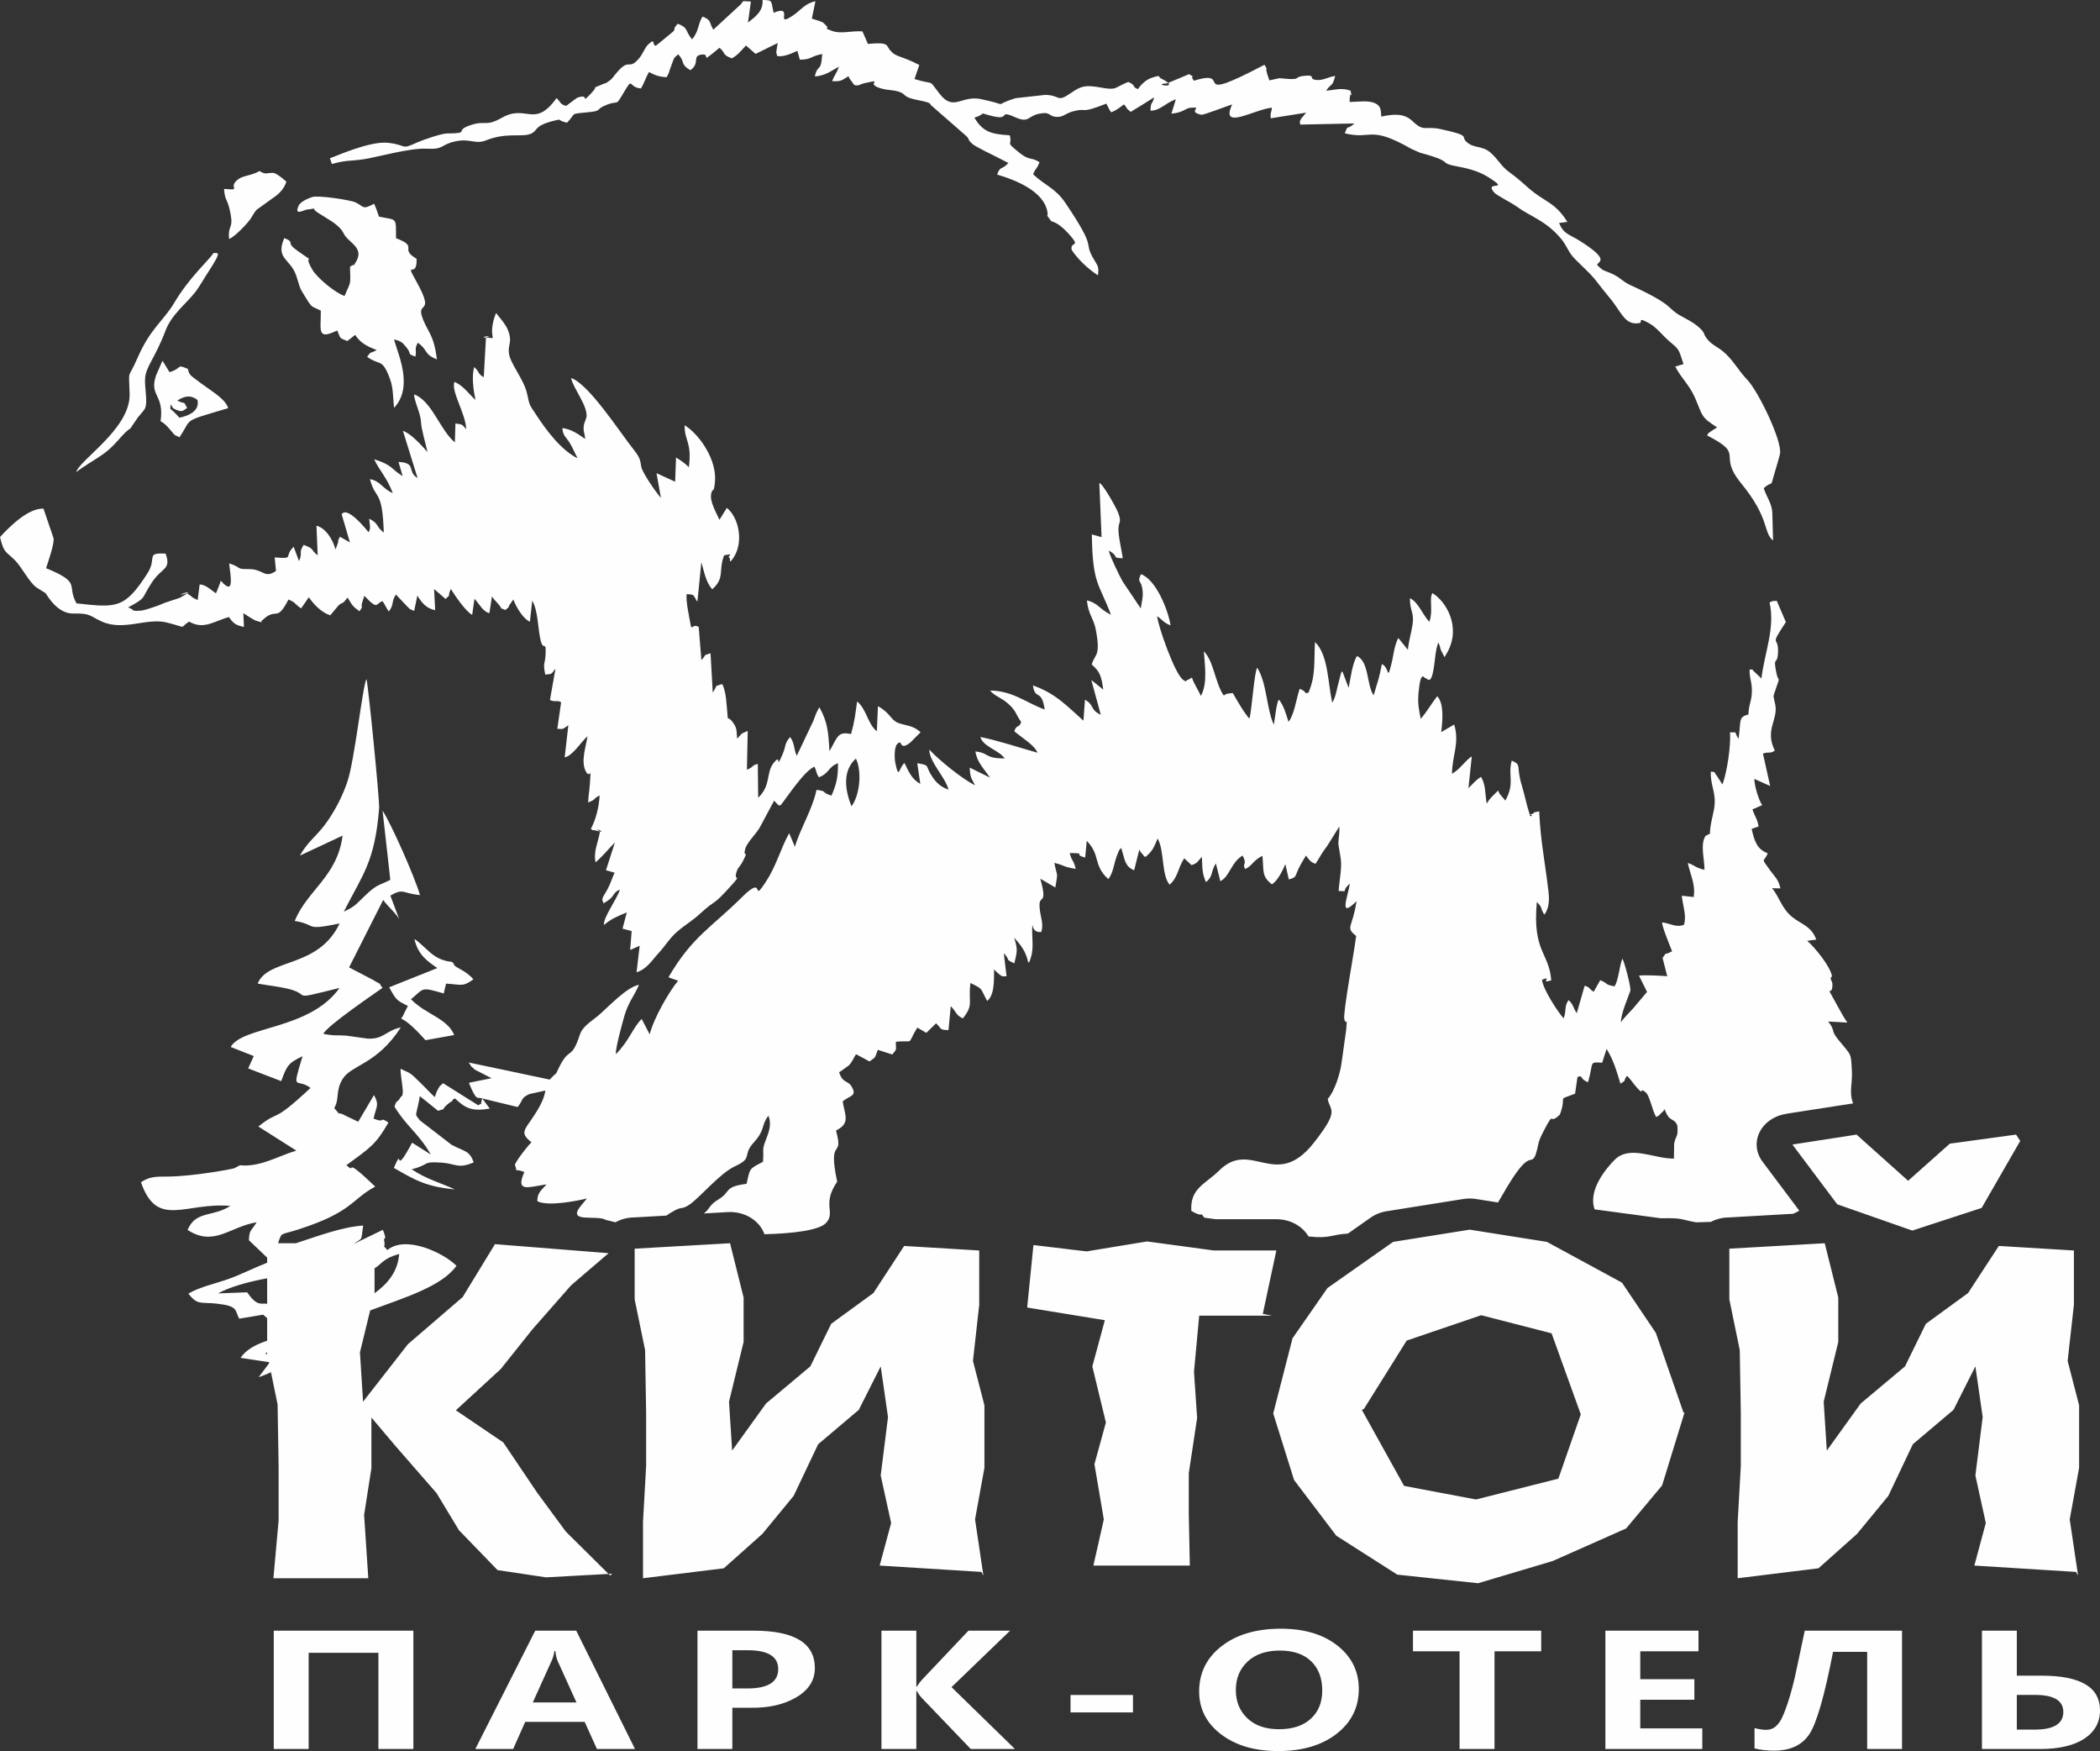
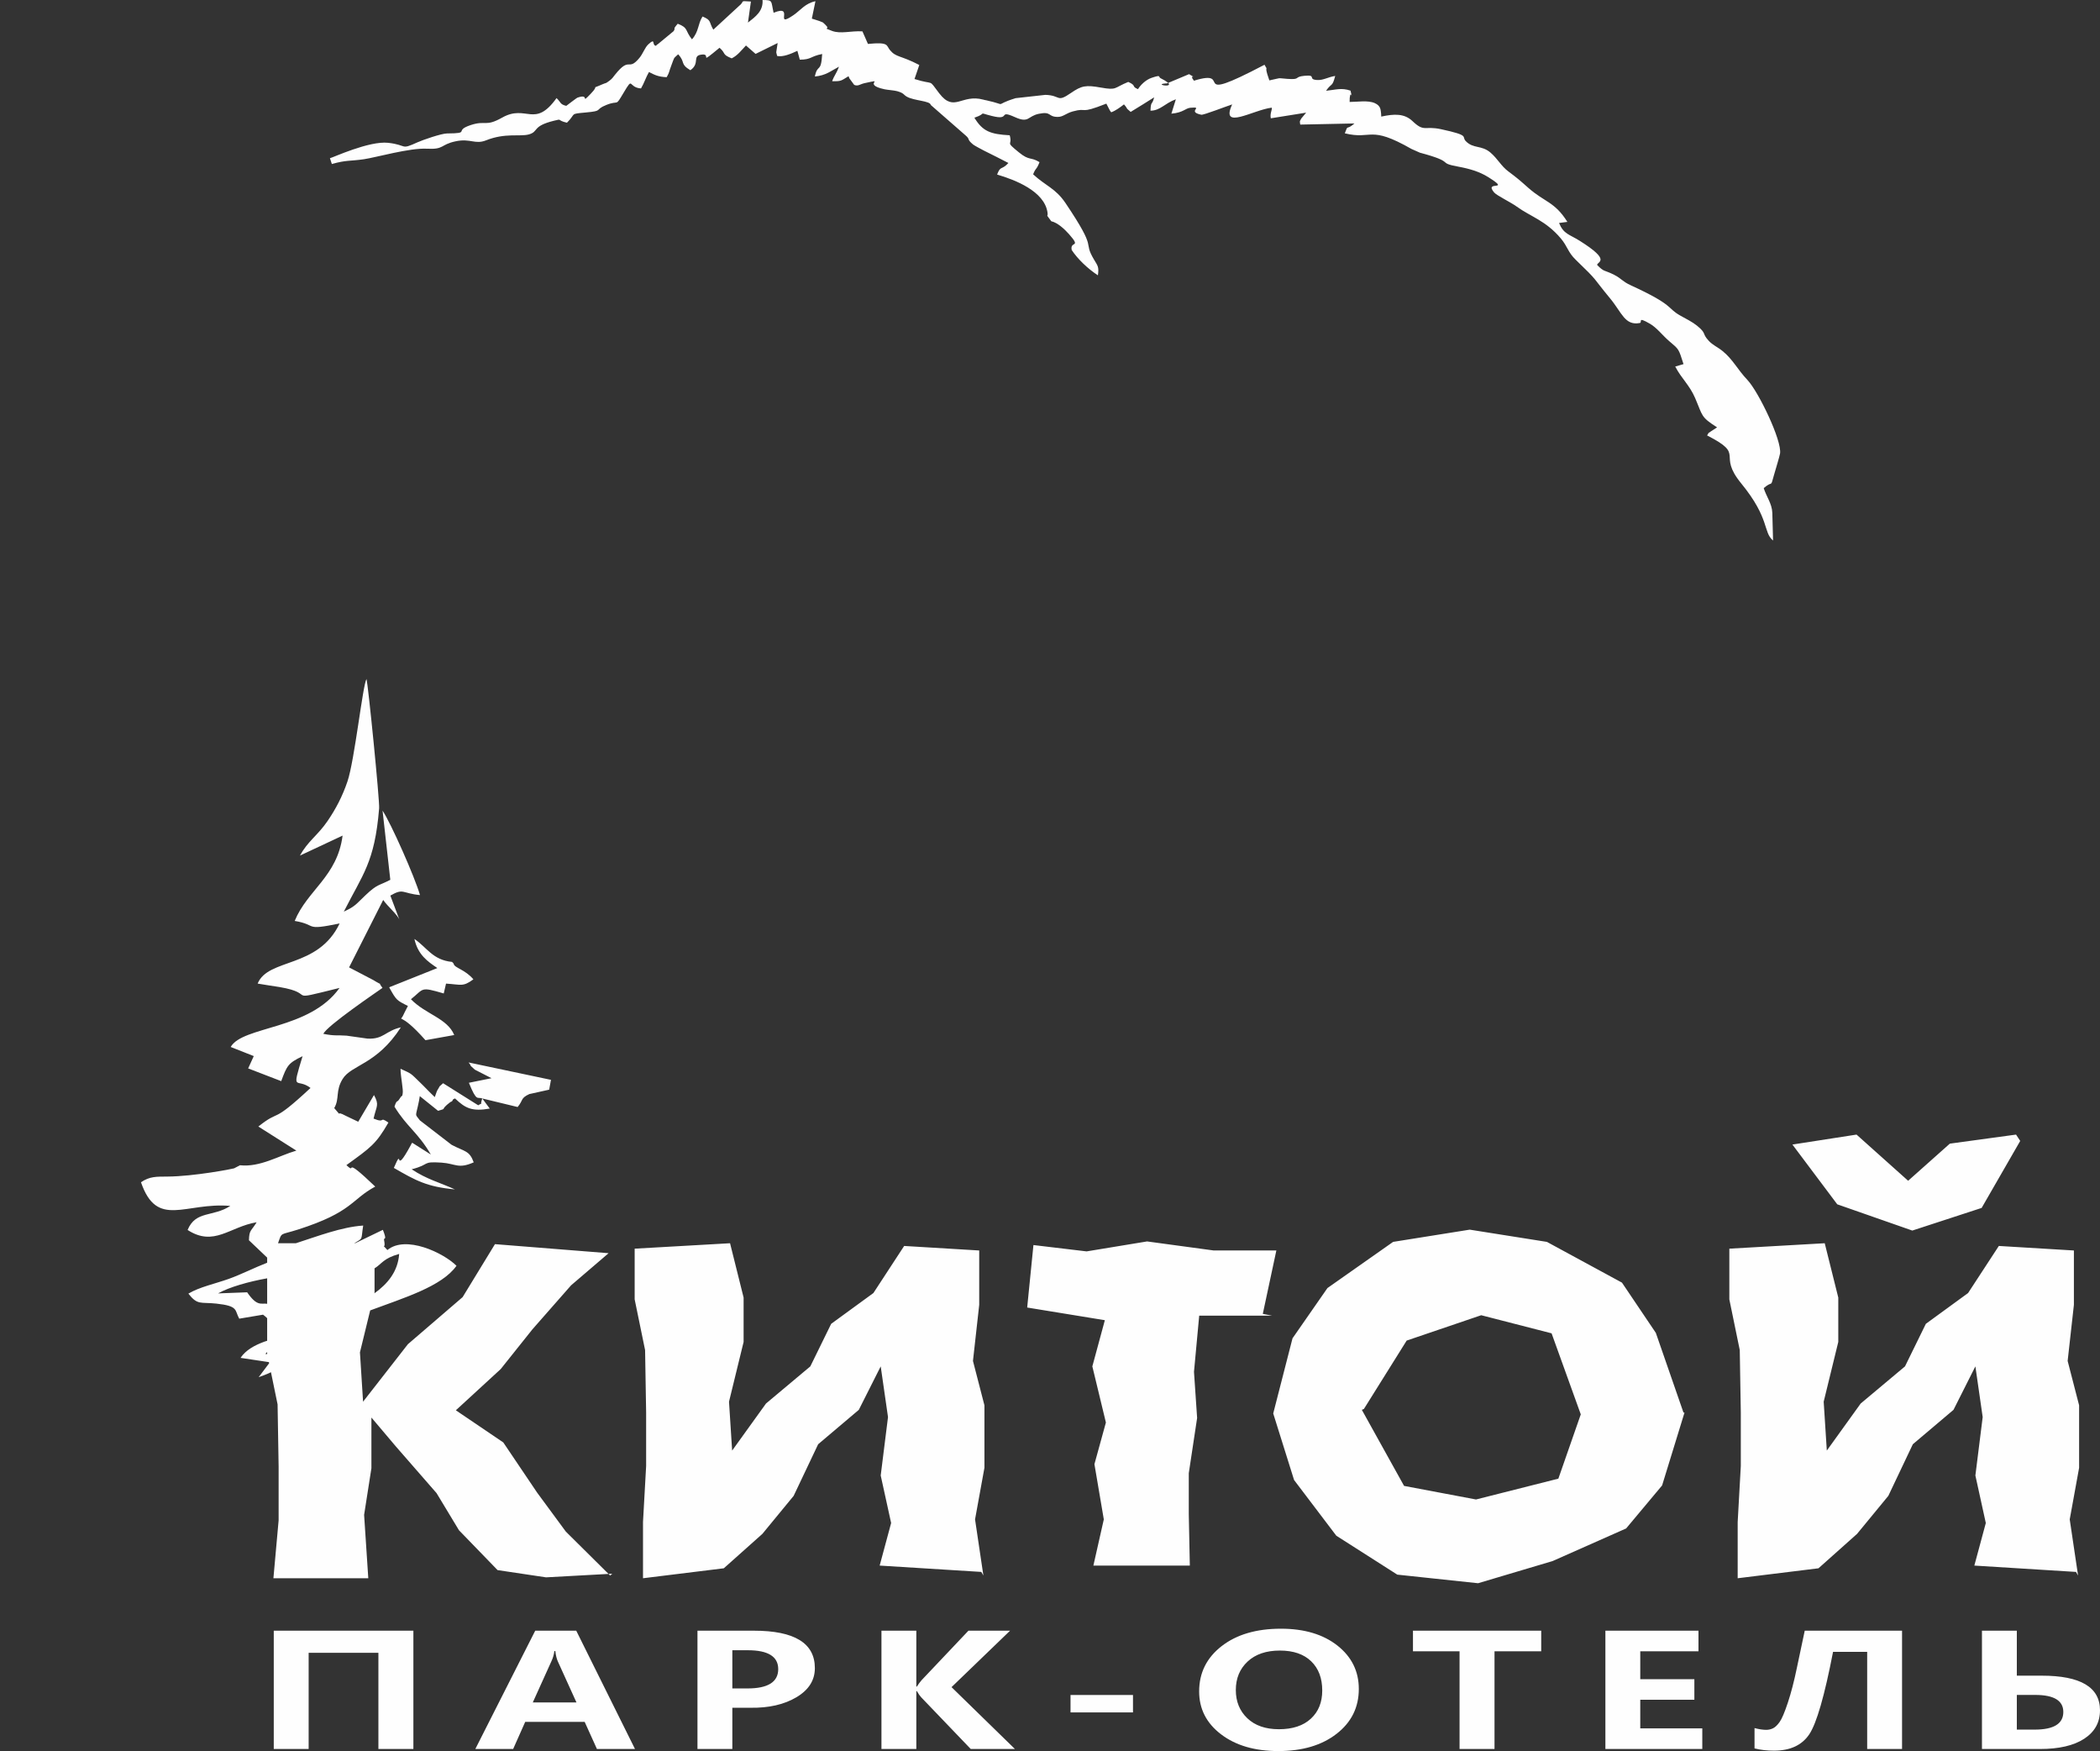
<svg xmlns="http://www.w3.org/2000/svg" xml:space="preserve" width="142.098mm" height="118.457mm" style="shape-rendering:geometricPrecision; text-rendering:geometricPrecision; image-rendering:optimizeQuality; fill-rule:evenodd; clip-rule:evenodd" viewBox="0 0 14209.84 11845.72">
  <rect x="0" y="0" width="14209.84" height="11845.72" fill="#333333" stroke="none" />
  <defs>
    <style type="text/css">  .fil0 {fill:#FEFEFE} .fil1 {fill:#FEFEFE;fill-rule:nonzero}  </style>
  </defs>
  <g id="Слой_x0020_1">
-     <path class="fil0" d="M5791.66 5131.57c41.69,88.15 26.7,246.4 -29.88,323 -47.75,-117.74 -58.94,-243.64 29.88,-323zm-3479.79 -1652.88l56 190.88 -67.11 -38.58c-25.36,44.54 -1.23,4.02 -16.85,48.91 -1.21,3.47 -3.37,9.66 -4.37,12.52l-9.31 24.92c-16.7,-64.76 -66.22,-146.14 -128.87,-160.95l8.36 200.6c-56.48,-45.58 -15.25,-40.14 -94.78,-71.15 -37.47,56.67 -4.75,52.86 -31.68,109.7l-36.04 -96.65c-70.85,68.22 11.93,82.6 -128.52,71.94l8.77 91.58c-80.51,54.87 -81.7,-12.95 -184.39,-12.56 -92.74,0.35 -40.62,-8.92 -132.37,-38.63 8.64,82.59 38.98,227.24 -56.56,117.32 -2.13,3.42 -3.03,8.97 -3.92,11.46 -0.89,2.53 -2.95,8.49 -4.05,11.6l-19.19 49.66c-0.86,-2.47 -3.03,8.94 -5.76,12.69 -39.06,-27.01 -70.14,-59.55 -110.35,-59.96l-13.3 105.43c-54.8,-25.03 -21.22,-14.53 -73.88,-45.9 -128.24,36.33 98.4,-49.59 -37.77,25.42 -2.9,1.6 -6.97,4.18 -10.05,5.63l-97.98 32.26c-0.57,0.2 -35.84,15.1 -48.92,20.06 -14.38,5.45 -87.44,30.4 -105.83,32.65 -75.87,9.2 -63.19,-6.54 -70.94,-8.94l-25.07 -11.65c130.34,-70.32 83.99,-53.38 160.98,-169.45 68.43,-103.21 132.11,-83.39 92.64,-194.26 -139.09,-7.91 -56.26,28.67 -122.29,132.02 -155.52,243.45 -211.35,233.77 -480.86,204.45 -70.51,-126.12 39.09,-136.97 -205.85,-238.08 15.68,-47.81 57.71,-169.31 50.56,-202.79l-68.19 -200.09c-101.95,-3.21 -223.1,115.42 -294.13,192.42 26.91,111.85 38.8,94.44 101.26,157.13 47.42,47.6 94.32,147.51 147.01,184.8l59.68 37.27c8.23,8.25 76.2,140.67 189,138.2 120.36,-2.64 111.85,18.73 192.86,54.61 147.94,65.53 303.94,-27.67 438.2,5.96 155.35,38.89 75.73,39.73 152.15,-5.83 99.41,58.84 176,-7.36 269.1,-30.84 30.08,43.12 44.35,54.23 101.45,66.92l-4.29 -93.29c12.74,7.34 70.81,47.47 88.7,51.97 74.84,18.88 12.97,10.65 40.99,-4.92l17.24 -15.46c80.66,-64.18 81.51,26.44 158.51,-123.99 57.26,24.97 32.7,24.03 85.52,59.96 2.83,-3.18 5.71,-8.1 7.31,-10.44l45.09 -64.94c36.23,54.22 91.3,105.59 145.13,122.41l54.55 -65.85c36.85,-32.98 18.1,2.97 62.49,-54.57 31.79,51.91 31.73,58.36 80.51,92.94 32.57,-47.2 5.5,-13.88 17.7,-57.4l15.22 -47.17c98.74,104.38 74.51,48.47 123.67,36.49 20.48,32.16 25.07,46.13 41.79,69.47 36.95,-44.87 16.18,-71.74 48.53,-114.21l83.13 87.7c26.7,21.49 -2.49,3.56 40.04,22.68l21.46 -103.56c27.83,44.66 57.91,86.62 120.66,98.34l-7.36 -142.51c4.05,2.88 8.7,7.15 11.48,9.51l66 57.42c44.52,-40.6 6.99,-4.96 36.03,-67.65 17.39,29.28 100.13,154.23 144.35,174.95l15.42 -108.53c32.79,34.91 57.34,87.64 100.89,97.27l17.56 -113.53c14.45,22.32 20.92,27.52 36.77,45.08 50.89,56.43 -3.16,22.24 54.35,47.12 44.2,-38.24 8.12,-8.25 29.8,-37.46l23.63 -33.59c16.09,44.29 62.02,127.33 111.99,150.52l15.92 -143.11c38.98,70.77 36.42,172.11 54.37,258.97 19.84,96.06 41.24,-0.87 35.63,106.47 -3.68,70.51 -19.3,51.28 -1.91,135.41 53.77,-4.68 39.33,-6.13 69.08,-40.1l-37.29 211.08c28.87,17.28 51.93,-0.54 75.47,16.12l-25.73 179.36c40.19,0.04 28.95,9.36 74.69,-24.45l-24.93 218.13c57.52,-13.04 115.29,-111.48 154.79,-143.27 -12.23,74.43 -45.78,169.8 -12.95,235.17 32.61,64.88 38.09,-53.64 28.67,87.96 -2.55,38.22 -9.81,79.95 -11.8,124.6 58.32,-22.02 27.7,-21.33 77.89,-47.51 -4.18,80.28 -27.69,168.85 -59.53,226.36 23.61,17.13 2.04,3.18 38.29,12.28 92.85,23.26 -39.72,-32.42 23.67,4.18 -12.22,78.73 -44.87,129.15 -30.28,210.2 62.24,-55 75.1,-78.5 131.19,-134.61l-60.57 187.79 58.53 16.46c-17.56,38 -26.07,70.62 -49.33,114.32 -24.77,46.6 -40.25,55.63 -30.64,82.46 18.52,7.42 -25.7,30.1 29.41,-4.57 52.34,-32.96 35.99,-56.95 86.53,-78.07 -23.54,72.16 -111.37,184.02 -108.42,239.85 52.1,-42.96 83.08,-55.03 155,-85l-29 109.62 61.89 16.57 -10.28 127.87 64.31 -28.7 -20.83 179.54c70.77,-22.39 103.36,-80.68 149.61,-130.53 45.2,-48.72 71.83,-97.34 122.11,-141.62 52,-45.78 103.92,-74.67 156.72,-123.17 120.53,-110.75 76.52,-39.83 216.37,-196.3 65.74,-73.59 15.59,-23.69 28.93,-77.79 10.42,-42.18 24.32,-40.99 43.76,-78.75 47.34,-91.91 -0.6,-17.87 17.48,-85.24 13.36,-49.91 77.94,-103.61 103.79,-155.87l91.75 -171.39c45.93,44.97 21.33,29.86 44.83,30.1 46.9,-59.01 158.68,-231.38 228.02,-260.29 17.61,33.99 7.75,36.2 30.47,71.93 74.86,-30.31 58.29,-67.36 129.21,-95.8 -0.52,100.87 -8.96,134.96 -43.87,219.45 -77.74,-23.65 -20.36,-28.58 -101.6,-38.82 -27.83,132.91 -111.46,265.05 -146.43,385.43 -2.52,-4.12 -3.97,-10.1 -5.31,-13.45l-33.2 -78.95c-54.28,95.41 -84.82,215.55 -153.72,322.13 -111.7,172.83 3.31,-57.77 -167.05,111.93 -203.14,202.39 -335.51,264.45 -496.17,540.96l65.25 23.21c-59.44,70.34 -166.53,256.26 -192.1,362.72l-54.27 -104.12c-61.41,60.46 -84.04,147.99 -175.16,238.27 -1.32,-48.29 43.24,-206.13 57.97,-258.54 25.59,-91.19 70.14,-141.12 98.94,-210.81 -83.39,14.02 -213.93,156.59 -279.43,211.57 -40.87,34.3 -101.63,68.54 -120.3,125.01 -59.2,179.04 -69.62,76.83 -141.31,222.09 -32.23,65.31 -3.82,21.46 -48.6,67.24 -84.6,86.53 12.69,72.02 -146.71,297.38 -49.33,69.73 -58.18,87.88 8.84,142.34 -25.92,23.52 -96.3,114.77 -112.48,151.17 25.86,66.87 -22.39,17.17 64.43,49.39 -64.25,143.29 30.83,100.96 149.82,83.72 -30.1,36.42 -61.93,52.6 -62.53,113.82 70.05,36.85 262.49,-0.37 335.82,-18.19l-42.88 52.1c-94.28,117.69 110.05,55.96 171.76,93.03l63.97 15.78c37.42,-20.74 81.84,-32.82 129.48,-32.98l215.78 -12.27c13.91,-10.29 32.31,-22.26 58.86,-36.17 47.53,-24.88 46.52,-4.74 94.96,-36.72 73.41,-48.42 205.26,-213.13 313.38,-262.44 119.6,-54.54 44.61,-72.13 122.42,-157.73 82.76,-91.03 48.68,-116.48 100.45,-182.61 20.79,51.88 7.32,99.8 -13.64,153.62 -34.08,87.52 -15.29,59.94 -23.19,157.99 -95.82,50.99 -85.97,39.76 -110.87,149.05 -159.34,21.2 -100.94,52.53 -193.27,107.6 -61.61,36.73 -55.09,63.6 -96.32,93.01l162.63 -9.25c114.72,-6.24 215.81,57.95 247.49,149.78 194.69,-4.76 373.6,-26.7 418.58,-77.84 64.29,-73.09 -31.33,-124.63 73.82,-277.44 -67.34,-317.01 48.01,-143.86 -7.9,-345.7l22.8 -13.92c71.81,-45.61 33.52,-103.38 22.69,-183.63 46.82,-41.06 99.27,-32.9 60.27,-100.2 -25.45,-43.94 -60.09,-19.75 -84.89,-97.34 3.14,-2.51 8.38,-4.61 10.53,-5.87l56.23 -40.68c24.21,-27.03 30.19,-48.4 47.69,-75.25l91.42 49.02c48.42,-35.1 32.68,-19.79 56.05,-78.67l97.96 31.72c34.91,-42.22 22.78,-25.53 24.54,-86.16 132.8,-13.69 67.3,31.66 144.76,-95.89l61.15 35.41 65.85 -64.29c42.66,40.49 19.36,42.74 83.91,46.27l15.51 -162.56c41.81,43.05 31.38,57.82 81.66,83 75.94,-94.58 34.8,-105.26 51.43,-239.48 87.79,43.03 62.77,28.48 113.19,121.4 51.95,-41.32 45.62,-145.04 46.68,-213.71 3.3,3.03 6.87,7.93 9.01,9.94l27.76 24.71c24.15,15.35 6.04,12.6 47.71,12.04l-18.62 -155.5c53.74,55.5 -1.43,33.56 71.54,68.23 18.3,-84.37 25.12,-89.13 -1.54,-173.76 39.59,43.77 80.24,90.04 95.83,170.27 16.65,-24.42 -1.09,17.87 17.17,-35.36 1.6,-4.65 5.61,-19.01 6.56,-23.91 12.58,-66.24 -2.34,-129.38 4.09,-197.1 7.76,38.51 26.55,50.35 59.88,47.51 16.5,-51.45 -1.73,-89.43 -9.51,-148.48 -16.67,-126.57 59.12,-7.52 3.1,-212l101.58 59.68c18.6,-114.99 14.44,-60.03 -6.63,-166.35 68.97,15.4 58.47,27.57 144.87,39.93 -17.73,-68.21 -24.27,-44.57 -41.08,-106.8 127.46,1.95 13.15,6.69 104.9,30.53l10.72 -113.1c96.17,99.55 40.19,162.97 145.52,258.71 34.86,-41.25 37.74,-108.97 61.69,-166.44 19.75,-47.4 6.13,-20.4 26.07,-44.41 23.95,76.94 23.11,125.42 87.36,151.23l35.01 -140.19c6.7,12.06 3.36,10.72 18.8,28.48 21.53,24.73 9.53,16.61 25.25,20.53 48.7,-45.5 50.46,-55.18 79.86,-123.52 47.49,84.58 24.17,244.46 81.03,312.47 58.97,-53.46 51.98,-105.45 98.77,-178.8l49.4 46.23c49.22,-16.06 38.11,-26.67 70.33,-54.76 3.38,77.65 1.02,111.28 27.65,170.08 50.52,-42.66 29.13,-65.14 66.61,-127.33l30.49 120.74c63.3,-31.25 72.57,-127.44 150.59,-173.41 34.52,63.56 -4.61,49.59 16.48,91.17 50.71,-21.55 51.41,-57.32 117.91,-89.18 9.7,106.54 -5.74,137.99 63.16,192.34 34.24,-17.24 71.75,-87.09 91.6,-136.55l23.63 103.53c54.42,-13.69 40.86,-21.51 67.67,-76.23 14.51,-29.62 31.16,-56.56 48.27,-85.01 23.41,30.18 31.2,45.64 65.13,55.58l27.4 -44.28c9.48,-15.63 8.42,-15.31 18.82,-31.16 19.14,-29.23 22.75,-29.34 40.16,-57.8 26.92,-43.96 50.31,-80.79 74,-118.47 3.01,57.6 -5.61,68.69 -6.39,117.67l16.46 101.11c8.94,58.64 -11.33,157.43 -14.34,216.7 76.9,3.78 8.36,7.64 75.97,-49.53 -13.75,87.81 -79.39,243.7 44.89,118.71 -26.75,183.7 -78.78,174.13 -2.64,235.21 -9.86,92.73 -91.17,523.7 -79.76,564.09 14.08,49.8 20.36,-33.65 12.78,68.47l-30.9 221.01c-9.25,77.04 -47.88,197.01 -94.4,249.35 14.88,82.52 85.04,70.2 -95.75,298.62 -256.55,324.06 -421.68,-30.21 -638.43,185.14 -91.81,91.28 -198.7,119.36 -188.69,273.48 92.35,53.75 51.79,-4.33 87.74,45.67l77.26 10.48 410.53 0c95,0 177.29,47.45 217.26,116.57 147.69,16.33 152.32,-13.62 266.75,-19.3l154.2 -108.38c34.95,-24.45 75.31,-39.08 116.72,-44.33l510.01 -81.33c33.3,-5.31 66.28,-4.42 97.33,1.73l137.36 21.77c20.79,-33.63 33.5,-58.08 58.16,-99.33 162.35,-271.42 159.19,-144.05 194.9,-219.15 26.96,-84.63 8.94,-75.42 57.99,-169.12 76.66,-146.37 27.07,-28.41 107.64,-107.06 52.56,-140.22 -29.71,-90.15 102.93,-141.41l16.04 -112.19c40.35,-18.02 12.28,14.05 71.83,34.37 40.13,-141.84 3.32,-135.71 95.63,-131.84l29.64 -93.52c45.74,74.9 66.29,144.28 93.55,235.23 45.67,-26.14 16.03,-16.09 44.44,-53.29 27.04,25.77 39.82,48.83 56.56,68.06 71.16,81.53 16.63,4.07 66.54,41.14 32.4,24.04 45.59,122.33 74.43,169.9 30.34,-15.13 15.55,-10.78 39.02,-31.13 55.72,-48.34 -21.52,3.4 19.71,-18.76 30.16,89 64.96,52.19 84.73,109.06 6.35,82.74 -9.83,59.03 -21.98,122.24l-1.12 88.39c0.04,-2.08 0.95,7.73 -0.18,11.35 -128.95,3.42 -297.92,-94.57 -400.45,7.86 -59.34,59.29 -182.53,206.63 -136.28,335.82l448.6 60.2c152.06,-2.82 123.67,6.58 238.14,27.52l99.63 -2.99c36.4,-19.12 79.02,-30.21 124.58,-30.34l432.94 -24.64c15.31,-6.56 28.87,-13.66 40.93,-21.2l-249.36 -332.29c-72.86,-97.6 -40.99,-228.15 71.2,-291.56 28.31,-16 59.01,-26.18 90.28,-30.92l-0.08 -0.48 433.85 -67.36c6.15,-0.94 12.3,-1.65 18.4,-2.17 -29.25,-79.1 -3.53,-130.56 -8.25,-220.16 -6.88,-130.3 -1.86,-99.12 -96.06,-216.53 -48.33,-60.26 -14.2,-56.54 -64.55,-117.88l130.01 7.08c-21.13,-30.41 -39.9,-62.82 -62.69,-105.18 -99.98,-185.97 -41.94,-53.55 -38.28,-147.49 1.38,-35.49 -25.73,-41.84 -2.79,-60.42 -10.96,-66.67 -115.42,-194.3 -167.87,-239.93l61.06 -8.27c-32.33,-91.82 -101.47,-102.84 -163.66,-153.58 -71.55,-58.36 -89.02,-142.22 -135.73,-193.89l56.86 0.93c-13.34,-62.28 -38.3,-78.35 -69.21,-121.42 -67.54,-94.13 -42.44,-49.37 -16.5,-116 -70.16,-25.77 -90.04,-79.04 -108.7,-164.99l47.05 -16.48c-8.83,-51.08 -26.87,-70.46 -41.94,-115.22l66.11 -28.93c-22.95,-32.79 -52.3,-127.25 -53.14,-177.46l107.08 47.96 -48.87 -218.95c36.9,-14.98 48.59,3.34 80.21,-20.79 -69.45,-139.43 22.93,-208.25 3.5,-308.73 -15.18,-78.63 -17.6,-42.85 5.01,-113.23 30.81,-95.93 17.08,-25.01 1.04,-108.47 -21.9,-113.84 6.47,-42.53 11.86,-126.53 8.45,-131.42 -65.57,-30.51 53.45,-212.41l-61.61 -143.33c-50.65,5.2 -6.8,-6.43 -48.75,10.68 39.26,172.33 -34.41,342.08 -55.17,514.27l-45.17 -43.28c-28.65,-22.85 5.19,-13.04 -34.2,-18.13 -4.13,56.13 18,87.92 14.69,156.95 -3.12,64.9 -19.91,76.38 -23.35,148.38l-16.43 4.61c-51.24,18.67 -33.24,46.69 -50.44,159.62 -37.48,-56.26 3.86,-40.04 -57.36,-44.05 5.93,99.68 -21.07,271.29 -51.26,353.15 -2.08,-3.38 -37.72,-58.49 -38.56,-59.49 -24.08,-28.36 -1.11,-21.93 -40.15,-27.91 -4.48,76.33 28.02,132.72 26.59,206.35 -1.36,69.36 -29.47,123.95 -33.13,214.34l-28.82 14.03c-39.03,56.88 -6,163.9 -7.58,230.12 -73.89,-18.88 -58.1,-28.54 -112.8,-46.56 16.39,81.1 53.74,143.99 39.52,230.43l-80.34 -8.83c8.94,79.71 32.76,130.18 15.42,196.32 -55.29,21.52 -92.01,-9.77 -148.66,-15.83 -1.76,25.55 50.78,152.53 67.65,195.47 -70.34,36.86 -23.72,-8.46 -64.51,44.92l31.76 123.62c-43.2,-3.66 -157.94,-9.2 -191.27,-3.83l54.57 110.13 -92.38 109.38c-23.08,26.79 -65.7,66.18 -83.74,95.89 -3.31,-55.31 55.68,-187.23 62.89,-212.24 6.56,-22.84 -38.96,-191.79 -53.45,-218.54 -20.94,49.29 -25.59,146.43 -53.35,187.58 -68.69,-11.18 -40.32,-19.21 -96.87,-41.58l-44.54 79.06c-37.31,-26.25 -25.05,-31.64 -60.85,-41.1l-53.42 185.73c-28.11,-43.42 -20.94,-56.34 -55.11,-88.93 -31.62,42.27 -12.41,71.72 -33.96,123.84 -38.69,-43.77 -139.21,-196.21 -146.19,-261.39 77.66,-31.08 -20.37,31.29 62.8,4.04 -14.59,-190.27 -128.11,-190.58 -97.66,-529.65 42.2,40.28 19.49,34.72 50.39,85.11 5.37,-7.52 9.59,-9.83 18.62,-33.46 8.66,-22.63 6.67,-15.2 10.4,-39.82 4.93,-32.44 2.23,-59.19 -1.39,-89.85 -23.02,-195.82 -52.68,-333.33 -62.02,-535.63 -80.57,14.6 -6.52,4.21 -45.36,16.42 -54.81,17.24 29.9,23 -19.08,3.44 -21.2,-63.77 -33.03,-128.65 -52.99,-194.26 -41.32,-135.69 2.99,-136.64 -68.28,-169.1 -28.34,103.2 23.87,148.59 -43.26,270.55l-32.16 -37.53c-2.4,-3.38 -10.61,-12.3 -11.89,-19.81 -0.89,-5.16 -3.03,-7 -5.35,-9.96 -35.19,36.98 -48.83,42.14 -76.79,88.11 -12.88,-78.02 -5.21,-123.28 -38.43,-181.21 -41.88,27.16 -52.77,45.72 -85.13,76.4l22.81 -215.16c-45.63,29.04 -80.82,89.48 -134.07,117.85 0.46,-122.61 52.9,-205.33 14.92,-333.14l-87.76 51.5c8.66,-75.93 20.52,-192.69 -27.09,-243.34 -41.95,54.53 -65.7,99.05 -111.44,153.45 -12.91,-63.23 -21.57,-103.75 -15.2,-174.28 14.66,-162.67 37.92,-100.8 45.76,-101.04 15.95,-0.5 39.77,59.81 60.3,-87.03 10.01,-71.55 6.61,-85.12 26.88,-154.53 18.79,33.57 8.44,27.5 19.14,53.36l23.95 46.43 20.27 -35.45c93.31,-171.44 -10.72,-343.21 -102.58,-398.25 -23.37,43.72 7.04,111.13 -20.05,194.56 -45.71,-46.4 -72.87,-131.03 -131.71,-160.17 -1.81,84.23 29.15,95.06 18.26,175.18 -7.45,54.66 -23.67,98.94 -32.27,174.1l-64.7 -80.05c-29.73,57.73 -31.33,116.89 -47.53,179.51 -29.99,116.05 -11.15,21.68 -63.58,-3.11 -18.47,99.09 -30.71,126.03 -56,211.8 -47.81,-68.88 -29.69,-227.61 -112.73,-266.07 -31.58,51.97 -41.73,144.54 -56.31,215.31l-42.46 -111.63c-15.18,18.67 -2.69,-2.21 -14.6,33l-19.25 76.7c-11.21,43.57 -14.18,69.8 -34.75,102.15 -30.12,-136.51 -26.29,-323.8 -116.53,-410.12 -7.92,134.2 6.26,223.82 -43.95,342.21 -37.99,10.57 0.88,-2.19 -59.77,-25.86 -24.56,73.87 -35.32,171.75 -75.29,223.52 -21.59,-65.59 -28.44,-97.7 -63.86,-150.3 -14.58,22.95 -3.86,-2.14 -14.64,38 -4.83,17.91 -4.92,24.82 -7.71,42.66 -5.09,32.55 -7.39,52.93 -13.6,89.07 -50.48,-111.78 -46.23,-281.73 -112.19,-385.56 -20.14,29.97 -36.69,285.62 -52.1,344.61 -28,-24.38 -97.06,-144.48 -112.91,-172.91 -77.98,5.11 -40.15,18.23 -64.32,13.23 -57.6,-91.19 -64.46,-227.14 -131.55,-295.65 5.52,89.34 26.75,218.12 -20.5,301.56 -18.91,-43.33 -45.87,-79.86 -60.27,-123.82 -4.27,1.51 -9.27,5.65 -11.78,6.82 -2.32,1.08 -8.47,4.94 -11.22,6.02 -37.7,14.85 -2.03,21.7 -33.89,4.18 -56.39,-30.99 -175.92,-374.82 -178.19,-432.49 40.25,28.3 41.25,42.64 90.51,62.3 -15.44,-99.74 -96.73,-308.9 -200.22,-346.54 -27.41,57.84 -1.71,35.26 8.82,96.5 9.14,53.14 -2.64,80.75 -10.31,135.38l-122.93 -182.89c-22.87,-40.37 -87.23,-173.87 -93.57,-208.39 77.89,42.66 11.93,48.49 94.78,51.71 -7.47,-49.71 -23.24,-120.48 -27.72,-164.96 -9.37,-93.31 26.29,-62 -3.03,-141.69 -13.56,-36.83 -108.4,-203.79 -127.94,-202.12l15.1 365.81 -65.81 -18.19c4.94,341.95 48.92,328.48 129.41,543.62 -82.2,-41.21 -86.64,-79.56 -162.93,-97.23 10.7,99.89 45.69,119.23 60.63,199.16 34.5,184.8 -7.21,159.05 -27.65,234.69 58.03,49.14 65.63,84.5 77.85,169.75l-80.86 -65.24 64.1 235.34c-76.83,-36.47 -39.35,-63.15 -107.02,-101.97l-10.33 141.7c-116.59,-103.98 -189.39,-184.17 -341.91,-238.43 15.12,104.65 58.56,18.1 79.67,163.01 -124.04,-44.24 -211.54,-125.62 -369.86,-128.61 33.57,39.96 73.41,45.98 121.07,87.99 59.81,52.71 51.24,73.13 89.26,123.75 -9.27,43.08 -31.25,15.18 -46.1,63.86 47.7,42.25 136.34,92.43 157.08,145.33 -118.6,-33.18 -263.17,-81.49 -386.34,-106.5 16.98,65.18 123.48,87.79 164.43,145.02 -138.64,0.78 -102.45,-37.24 -198.43,-47.08 11.96,75.34 54.68,111.63 98.6,176.84l-137.31 -67.63c5.26,77.74 10.63,65.66 36.07,119.9 -90.34,-45.99 -241.56,-169.21 -309.49,-241.58 0.48,83.96 109.19,186.62 130.08,270.66 -52.75,-18.58 -80.86,-44.71 -109.89,-87.42 -51.07,-75.05 -9.08,-76.46 -101.39,-91.18l20.42 139.75c-56.93,-31.91 -77.5,-79.79 -107.04,-141.27 -39.37,32.37 -36.79,118.75 -61.67,0.71 -7,-33.13 -7.91,-107.66 11.54,-128 41.32,-43.28 8.01,53.53 90.15,-11.6l68.84 -68.87c-47.9,-46.68 -97.34,-43.72 -150.35,-62.99 -51.34,-18.69 -54.59,-68.86 -138.05,-113.43l-7.27 169.28c-61.31,-46.1 -70.19,-151.54 -133.81,-201.19 -11.37,83.84 -15.72,128 -40.56,219.7 -2.03,1.04 -5.95,-0.56 -6.84,-0.69l-14.9 -2.38c-64.38,-8.43 -73.1,25.92 -112.93,98.7l-11.97 20.31c-6.74,-126.4 -12.19,-197.75 -68.34,-296.77 -2.34,3.31 -4.75,8.33 -5.92,10.63l-16.39 32.87c-4.11,9.46 -13.14,34.13 -17.8,47.88l-112.37 236.96c-22.97,-49.06 -12.08,-81.07 -45.06,-126.93 -40.28,45.73 -26.87,59.91 -49.46,112.53 -55.91,130.41 -1.95,-16.37 -64.7,66.48 -49.94,65.92 -13.62,146.28 -101.91,231.84l-2.75 -228.8c-55.07,15.91 -7.43,9.24 -73.54,39.6l5.42 -262.8c-58.47,24.69 -31.38,12.56 -71.55,52.04 -5.59,-46.82 1.08,-64.3 -21.37,-98.6 -59.21,-90.53 -31.47,44.92 -54.05,-174.34 -1.61,-15.57 -6.15,-40.28 -10.44,-55.22 -10.74,-37.55 -6.5,-22.34 -16.57,-41.14 -60.78,23.43 -20.85,-6.58 -62.62,58.1l-15.07 -266.31c-57.32,19.06 -20.71,2.08 -61.81,46.51l-18.34 -224.77c-44.65,-23.04 -42.31,21.2 -47.86,-2.1 -0.34,-1.47 -2.59,2.34 -4.11,2.1 -10.42,-61.11 -36.94,-176.68 -29.15,-221.79 58.82,3.96 41.06,4.55 72.31,52.25l26.89 -268.3c18.95,65.47 31.36,137.97 73.91,183.46 87.03,-78.84 39.74,-123.71 79.93,-229.82 84.3,-17.6 9.85,7.34 38.09,18.52 5.61,2.2 -9.98,54.13 29.56,-9.34 64.72,-103.85 30.62,-267.02 -48.81,-329.82 -2.86,2.88 -5.29,8.1 -6.65,10.26 -1.32,2.15 -4.92,7.56 -6.54,10.2l-36.9 59.75c-18.95,-41.88 -66.57,-122.59 -56.35,-174.34 10.33,-52.3 18.32,10.33 26.1,-88.81 10.65,-135.77 -94.29,-305.18 -205.16,-376.59 -3.2,105.02 50.87,113.38 28.05,284.6 -20.68,-22.89 -50.31,-43.85 -86.58,-66.48l-6.15 164.1 -125.99 -57.82 29.84 167.44c-38.07,-43.72 -125.31,-170.86 -132.78,-209.9 -7.65,-40 -4.59,-58.27 -50.37,-115.38 -94.18,-117.47 -304.64,-446.36 -424.71,-485.75 13.4,69.42 115.33,189.69 104.24,265.37l-15.46 42.71c-11.09,48.76 2.43,56.95 6.45,104.22 -38.37,-27.5 -97.83,-70.12 -154.78,-72.93 6.17,56.3 23.64,55.95 51.64,101.39 17.13,27.78 34.39,70.42 52.23,102.34 -114.2,-56.42 -214.66,-193.23 -283.61,-299.01 -46.66,-71.59 -39.43,-53.25 -58.44,-138.14 -22.03,-98.37 -112.33,-199.96 -122.53,-270.94 -9.16,-63.79 25.64,-76.12 -6.9,-159.14 -15.98,-40.78 -59.08,-87.59 -79.93,-115.2 -2.53,3.46 -4.42,8.92 -5.46,11.69 -17.91,47.42 -29.27,106.82 -17.04,152.28 -33.26,23.28 13.69,3.44 -27.48,2.62 -99,-1.97 51.43,-19.9 -18.77,-2.39l-15.1 270.02c-44.84,-26.99 -23.84,-31.25 -64.18,-69.26 -18.71,58.36 -6.63,153.51 8.38,222.57 -48.46,-43.18 -78.76,-93.91 -142.19,-122.3 -25.83,63.55 76.53,214.1 79.02,320.35 -27.98,-30.42 -18.9,-31.48 -72.61,-39.04l-4.05 127.98c-101.82,-84.95 -155.11,-280.41 -275.4,-324.56 -0.37,44.89 43.59,127.48 46,183.37 2.16,50.89 29.64,140.61 44.41,206.39 -41.73,-45.6 -108.38,-122.71 -166.42,-143.37l99.29 319.68c-74.71,-44.5 -3.38,-103.09 -129.19,-109.11l28.24 95.62c-80.13,-47.42 -64.99,-73.54 -193.16,-113.9 40.12,84 84.99,120.9 126.42,229.19 -70.36,-29.82 -83.33,-82.39 -154.6,-94.09 36.97,143.81 84.2,61.63 93.64,361.2 -55.44,-43.05 -31.73,-60.54 -98.31,-93.85 -0.98,3.1 0.26,8.06 0.39,9.7 2.36,29.69 11.56,57.69 -5.22,81.38 -26.29,-31.94 -144.63,-177.03 -181.62,-121.61z" />
    <path class="fil0" d="M2232.53 1070.19l12.98 39.35c100.35,-28.17 121.59,-18.48 216.94,-32.4 81.5,-11.89 310.13,-77.56 425.91,-71.19 118.78,6.53 89.87,-27.62 193.88,-49.9 101.79,-21.81 131.19,23.41 207.04,-6.81 130.49,-51.99 229.1,-23.31 289.37,-40.02 68.63,-19.02 19.28,-55.23 169.48,-92.46 61.14,-15.16 15.07,-3.59 88.14,13.36 64.51,-63.32 13.99,-58.94 126.09,-69.07 125.6,-11.35 54.77,-17.04 141.47,-51.51 88.01,-34.99 56.62,17.25 115.69,-81.94 69.1,-116.03 27.64,-35.69 117.9,-29.42 20.1,-33.25 34.03,-77.42 53.96,-111.01 37.21,19.18 62.52,32.69 119.75,34.89 20.6,-36.32 13.91,-34.04 31.58,-79.54 23.4,-60.22 10.57,-42.23 46.22,-75.28 51.72,56.47 9.82,63.69 82.3,107.76 70.16,-47.77 5.57,-100.86 82.15,-106.21 60.47,-4.22 -30.51,74.86 115.39,-45.65 46.77,40.66 13.41,43.72 82.31,71.65 40.51,-19.75 65.8,-54.88 96.57,-87.05l65.14 56.9 149.19 -73.54 -9.44 62.33c0.3,3.46 2.39,9.84 2.8,12.69 0.42,2.89 1.93,8.62 3.61,12.69 38.7,8.19 93.58,-14.55 136.59,-35.02l16.46 59.88c80.56,-0.45 69.85,-22.68 151.38,-38.4 -7.75,134.22 -31.13,61.77 -49.52,152.21 74.85,-6.77 108.39,-37.65 163.14,-66.36 -19.82,52.65 -31.42,56.71 -46.16,98.32 63.47,1.18 60.26,-3.61 110.39,-33.63 2.19,4.04 4.15,6.31 5.18,12.76l33.54 45.64c26.53,11.33 39.16,-4.9 69.95,-11.62 155.01,-33.84 -26.57,6.35 135.54,41.39 20.5,4.43 66.52,7.35 86.03,13.02 46.63,13.57 40.68,23.07 63.9,36.62 49.2,28.72 159.8,27.93 162.73,56.5l234.94 205.36c35.3,30.05 4.71,23.17 51.78,62.32 7.91,6.58 59.86,34.36 73.75,41.38 63.94,32.34 99.78,49.04 164.93,83.42 -47.08,51.49 -52.47,14.68 -76.5,78.25 125.13,36.76 319.34,113.46 340.78,255.27 6.61,43.7 -18.96,-1.96 25.76,60.51 42.19,9.52 89.12,52.63 118.87,86.1 88.33,99.38 6.4,43.89 19.3,108.42 39.39,60.06 109.22,127.24 177.42,171.44 7.86,-57.15 -0.37,-62.88 -25.92,-105.73 -81.35,-136.41 32.72,-47.19 -193.47,-383.28 -67.37,-100.1 -136.2,-117.12 -219.07,-194.41 20.97,-51.51 21.11,-25.14 43.32,-82.31 -61.59,-37.83 -66.75,-6.56 -140.33,-66.79 -96.98,-79.38 -40.08,-39.13 -61.4,-114.93 -130.49,-7.1 -183.23,-26.58 -239.01,-118.89 94.45,-31.25 12.79,-38.28 118,-11.84 133.73,33.62 36.89,-45.78 156.66,8.13 95.99,43.22 83.86,-6.9 162.24,-22.87 87.2,-17.76 58.8,21.44 127.82,21.23 36.34,-0.1 53.78,-24.07 101.16,-37.15 105.13,-29.03 36.06,22.77 227.03,-52.74l16.25 31.68c10.08,18.45 6.93,14.92 16.67,26.98 29.8,-10.71 62.04,-34.62 86.29,-53.51 31.41,34.74 4.29,16.69 45.4,50.92 52.1,-31.53 115,-70.72 158.84,-98.64 -13.97,57.92 -21.98,19.38 -24.76,90.36 67.44,-0.71 94.71,-49.11 171.74,-77.17l-30.34 97.22c81.4,-6.77 93.85,-36.7 128.83,-39.87 96.14,-8.72 -29.44,25.6 73.62,47.17 14.94,3.13 167.54,-56.6 208.84,-69.74 -83.11,179.03 144.4,35.73 268,21.97 3.48,15.96 -13.57,38.18 -6.51,71.88l239.03 -38.15 -32.58 39.21c-13.16,23.34 -10.57,16.71 -7.3,41.5l366.74 -7.67c-58.22,51.45 -40.44,0.1 -65.33,66.68 187.18,46.14 162.98,-58.8 451.24,105.84l56.91 25.19c254.16,68.26 104.1,65.88 263.65,95.24 70.55,12.99 139.56,32.86 198.02,69.61 162.98,102.48 -31.84,18.59 40.57,104.15 17.73,20.94 112.17,65.94 153.5,96.01 92.89,67.56 194.82,93.67 296.77,213.79 48.04,56.59 48.29,93.93 101.64,145.34 160.22,154.37 108.88,111.9 232.39,260.93 80.47,97.1 100.25,185.82 200.75,167.32 21.58,-3.97 -21.09,-47.33 69.57,4.97 47.42,27.35 85.18,79.42 130.62,117.95 67.62,57.32 62.41,50.07 96.38,155l-56.04 16.47c42.09,81.43 96.53,124.56 134.61,213.18 52.74,122.74 36.88,126.67 148.55,198.35l-41.36 26.64c-29.2,23.64 -3.12,-8.13 -26.29,27.95 265.69,135.21 64.02,120.5 230.9,324.37 195.57,238.92 146.32,329.3 215.5,386.5l-5.06 -188.12c-2.6,-62.2 -39.12,-106.86 -58.21,-166.25 65.03,-57.33 42.88,5.86 70.18,-90.99 7,-24.8 37.33,-124.06 40.32,-142.96 13.88,-87.92 -146.54,-419.8 -220.65,-497.91 -67.38,-71.01 -98.14,-138.63 -167.59,-195.08 -34.16,-27.77 -66.33,-39.74 -94.43,-70.04 -48.13,-51.9 -11.59,-47.18 -79.28,-102.14 -31.73,-25.76 -72.92,-45.74 -112.88,-68.14 -94.14,-52.78 -36.05,-67.8 -337.21,-205.99 -55.2,-25.33 -60.41,-44.45 -110.76,-70.08 -68.37,-34.8 -66.13,-16.19 -114.95,-66.75 1.44,-23.46 98.65,-26.89 -116.63,-162.48 -72.96,-45.95 -109.36,-44.83 -140.96,-121.3l56.33 -7.37c-85.48,-136.73 -154.97,-133.53 -264.12,-230.11 -60.35,-53.39 -71.58,-63.66 -135.58,-111.5 -48.85,-36.51 -71.33,-84.81 -120.51,-127.07 -61.25,-52.62 -116.31,-24.23 -167.69,-78.1 -30.03,-31.5 32.74,-36.98 -166.85,-80.2 -114.03,-24.69 -112.66,21.94 -193.23,-54.75 -55.29,-52.62 -124.26,-49.44 -211.4,-30.56l-1.01 -19.1c-3.59,-23.5 0.13,-52.98 -42.55,-71.99 -46.78,-20.84 -117.65,-7.91 -170.43,-8l0.51 -26.09c6.39,-69.28 25.62,39.79 5.36,-50.46 -62.11,-21.27 -101.27,-5.37 -165.33,0.96 38.76,-56.94 41.06,-21.06 61.78,-100.25 -47.54,6.84 -80.62,30.36 -122.98,27.44 -66.84,-4.6 1.83,-36.62 -85.36,-28.48 -74.23,6.92 -21.23,27.53 -114.98,20.76 -79.31,-5.72 -30.44,-8.71 -122.23,10.28l-13.63 -41.19c-17.75,-59.57 7.75,-20.27 -19.3,-64.57 -536.2,281.59 -195.8,20.3 -477.39,107.97 -41.31,-53.94 34.63,-3.65 -32.92,-44.48l-148.53 62.31c-122.63,5.91 114.53,44.84 -43.81,-34.59 -19,-9.53 7.9,-25.78 -60.69,-2.98 -40.79,13.55 -75.86,49.47 -92.6,76.8 -47.65,-19.51 -6.23,-22.38 -65.91,-48.93 -99.21,40.35 -74.6,57.79 -185.56,38.12 -101.05,-17.92 -129.82,-13.27 -201.63,36.29 -99.29,68.53 -66.81,16.09 -173.79,13.19l-201.16 22.3c-164.59,50.79 -37.4,50.07 -198.59,14.4 -2.72,-0.6 -7.61,-1.25 -10.34,-1.92 -2.76,-0.67 -7.52,-1.96 -10.3,-2.71 -147.67,-40.06 -196.1,90.09 -297.79,-42.78 -79.38,-103.7 -24.71,-51.48 -167.14,-96.51l32.38 -94.99c-128.99,-67.14 -156.52,-49.79 -198.8,-101.06 -25.86,-31.35 -4.68,-55.66 -148.67,-41.33l-37.24 -85.02c-77.87,-4.79 -146.49,19.02 -205.6,-3.02 -76.16,-28.38 -4.24,-3.56 -45.79,-42.11 -23.65,-21.95 -8.9,-11.66 -40.19,-24.84 -4.74,-1.99 -20.93,-6.69 -25.32,-8.2 -3.58,-1.22 -9.81,-3.16 -12.74,-4.13 -2.93,-0.97 -9.09,-1.58 -12.7,-4.2l24.3 -117.37c-69.57,13.96 -101.56,62.11 -148.95,94.32 -136.57,92.82 12.98,-76.33 -134.15,-16.25 -18.6,-82.53 -3.52,-85.68 -74.73,-86.33 5.29,75.14 -48.01,112.9 -98.74,152.72l19.97 -142.38c-84.16,-5.03 -35.94,-4.83 -81.9,31.33l-172.43 158.95c-32.27,-54.24 -9.95,-62.64 -73.17,-88.98 -32.95,52.35 -23.66,100.98 -71.31,154.44 -48.06,-59.26 -22.43,-77.53 -96.32,-105.53 -38.82,44.37 -10.76,23.39 -27.95,50.21l-109.53 90.44c-1.56,-3.03 -6.21,6.09 -9.65,8.72 -31.21,-4.05 0.57,-58.15 -51.59,-10.28 -23.75,21.8 -35.99,62.25 -59.9,91.36 -79.24,96.5 -62.7,-14.43 -165.51,114.13 -14.33,17.91 -18.86,27.08 -40.08,42.48 -30.26,21.95 -14.93,9.18 -44.78,22.33 -93.36,41.13 -11.3,-6.32 -80.9,65.63 -72.72,75.2 0.84,-6.59 -89.58,25.32 -4.05,1.43 -65.88,48.56 -74.75,55.21 -43.55,-10.07 -35.04,-23.71 -65.84,-52.57 -148.8,207.33 -203.71,39.68 -367.17,131.67 -116.52,65.56 -109.32,16.41 -213.69,50.89 -119.68,39.54 6.59,55.55 -160.83,56.74 -37.71,0.27 -164.42,44.06 -199.94,60.21 -117.89,53.6 -64.42,18.33 -197.21,3.11 -128.93,-14.79 -376.9,101.11 -394.48,104.04z" />
-     <path class="fil0" d="M2350.07 2307.26l53.19 -41.82c36.84,56.93 82.29,77.83 145.71,102.43 -54.29,30.63 -31.2,1.36 -64.75,45.92 81.2,58.74 97.17,12.39 142.48,118.47 35.42,82.92 29.4,118.36 39.43,226.84 135.19,-142.36 24.33,-368.63 0.07,-462.92 43.4,10.53 53.35,16.83 80.76,49.92 46.03,55.57 0.09,42.98 63.66,66.34 11.11,-45.82 -9.83,-47.66 16.6,-93.7 72.27,50.33 35.63,74.57 129.31,112.6 -9.99,-73.6 -20.69,-127.44 -54.98,-190.16 -143.43,-262.3 72.37,-57.49 -87.23,-342.99 -80.7,-144.36 9.45,-4.83 4.56,-147.57 -121.91,-70.68 19.45,-79.78 -139.18,-138.93 -0.74,-147.17 8.52,-119.8 -115.55,-146.42l-13.72 -39.86c-1.3,-3.53 -3.01,-8.94 -4.42,-12.62l-9.68 -23.31c-1.02,-2.47 -2.55,-7.9 -5.1,-11.06 -79.28,41.57 -63.61,22.24 -123.45,-8.4 -33.34,-17.07 -256.66,-50.75 -296.44,-36.9 -35.77,12.45 -79.12,33.03 -90.92,59.03 -32.52,71.64 36.11,27.56 57.24,25.46 86.42,-8.61 13.49,-17.51 75.31,22.72 53.73,34.96 126.77,71.26 161.56,119.76 4.58,6.38 9.69,19.26 18.03,31.53 38.41,56.5 134.51,88.99 73.06,184.84 -28,43.68 6.91,-4.24 -37.33,28.25 5,132.63 4.48,96.45 -36.47,197.41 -61,-18.88 -184.09,-120.72 -216.98,-175.9 -79.19,-132.84 51.67,-18.58 -110.9,-136.46 -72.72,-52.73 -3.22,-48.79 -80.63,-78.98 -61.52,143.52 43.62,137.39 82.36,257.44 25.72,79.7 17.9,74.18 59.47,139.16 1.89,2.95 4.42,7.07 6.31,10.01 1.89,2.96 4.21,7.27 6.13,10.19 1.9,2.91 4.15,7.29 6.13,10.13 28.99,41.54 23.37,33.26 74.95,58 2.65,1.27 8.43,2.86 12.09,5.31 1.68,131.59 -29.8,203.73 110.98,134.4 27.28,60.44 9.02,46.7 68.34,71.84z" />
-     <path class="fil0" d="M882.02 2898.85l51.26 -75.68c16.78,-21.25 40.68,-44.75 48.15,-60.75 19.54,-41.87 -3.69,-139.16 0.22,-201.65 5.14,-82.22 64.97,-131.11 138.25,-323.86 42.04,-110.57 136.75,-178.9 200.72,-259.92 25.89,-32.78 63.31,-98.55 90.72,-140.22 102.21,-155.42 54.4,-119.2 33.51,-125.7 -30.82,50.09 -161.72,161.54 -265.94,337.69 -71.83,121.41 -162.01,172.28 -249.58,375.2 -65.97,152.86 -57.71,58.85 -52.25,240.37 7.11,236.6 -343.73,448.66 -360.78,529.77 45.71,-38.83 135.79,-87.46 194.47,-131.49 76.91,-57.71 125.11,-138.34 171.25,-163.76z" />
-     <path class="fil0" d="M1336.29 2705.69c15.17,70.27 -50.14,105.14 -121.99,119.97 -77.86,-86.8 -62.7,-39.37 -58.42,-91.28 13.5,20.8 5.68,23.85 32.48,36.07 44.76,20.4 50.38,8.2 78,-10.97 -31.01,-55.87 -5.12,-18.16 -66.71,-49.85 55.4,-34.77 93.61,-36.9 136.64,-3.94zm-249.84 143.51c2.76,1.46 6.68,3.98 7.99,4.9 1.32,0.94 6.38,3.97 8.03,5.2l16.15 12.63c14.85,13.22 19.02,20.28 31.44,33.7 38.47,41.57 13.96,28.27 64.24,52.39 91.58,-134.66 8.18,-100.63 329.88,-197.05 -22.31,-68.59 -117.34,-115.4 -219.51,-194.54 -35.96,-27.86 -43.87,-30.48 -53.41,-70.59 -81.67,-35.73 -33.96,-4.9 -124.3,21.66l-40.21 -65.95c-1.64,-2.36 -5.17,-6.87 -7.68,-10.36l-42.46 96.66c-49.9,143.87 56.36,126.6 29.84,311.35z" />
-     <path class="fil0" d="M1516.05 1278.02c6.03,89.76 24.19,55.06 45.88,178.78 15.79,90.11 -21.07,67.02 -11.95,160.06 38.41,-14.66 122.48,-102.76 145.82,-137.12 13.11,-19.3 24.48,-43.75 40.16,-60.39l115.13 -82.88c40.14,-26.3 72.81,-62 86.62,-107.91 -92.07,-80.27 -90.77,-54.74 -120.21,-57.85 -5.45,-0.58 -21.94,11.93 -61.06,-13.65 -59.12,33.21 -111.6,29.66 -145.77,56.29 -76.25,59.45 36.73,75.27 -94.62,64.67z" />
    <path class="fil1" d="M13641.75 7675.38l28.2 42.88 -261.01 453.25 -469.12 153.12 -507.93 -177.63 -303.34 -404.25 433.85 -67.37 349.2 312.37 282.18 -251.13 447.97 -61.24zm419.73 2982.93l-14.11 -24.49 -687.8 -42.88 77.59 -287.88 -70.53 -321.57 49.37 -395.07 -49.37 -343.01 -148.14 294.01 -275.14 232.74 -165.79 349.14 -211.65 257.26 -260.99 232.76 -546.75 67.37 0 -379.76 21.17 -379.75 0 -361.4 -7.05 -422.63 -70.53 -343.01 0 -343.01 645.48 -36.75 91.71 367.52 0 300.14 -98.77 404.25 21.18 330.75 229.25 -318.5 299.83 -251.13 141.08 -287.89 285.72 -208.26 208.1 -318.49 507.93 30.62 0 367.5 -42.34 379.78 77.61 300.11 0 422.65 -63.49 349.12 56.43 379.76zm-2670.12 -1102.53l7.06 0 -151.67 493.08 -243.4 290.95 -497.34 220.51 -504.4 150.07 -546.72 -58.19 -412.69 -263.38 -285.71 -376.71 -141.11 -450.2 130.52 -508.38 236.34 -339.94 444.44 -312.39 518.49 -82.7 522.03 82.7 507.96 275.64 229.23 339.94 186.97 539zm-2162.22 -24.49l-14.12 6.13 285.74 514.51 486.75 91.88 557.28 -140.88 151.69 -434.89 -197.53 -548.21 -476.19 -122.5 -504.38 171.51 -289.24 462.45zm-684.28 -643.14l63.47 12.26 -493.82 0 -35.27 379.75 21.18 312.37 -56.44 373.65 0 275.62 7.06 349.14 -652.56 0 70.55 -312.39 -63.49 -373.63 77.61 -281.75 -91.71 -379.76 84.65 -312.39 -525.58 -85.75 42.34 -422.63 359.79 42.87 409.16 -67.36 451.48 61.24 423.28 0 -91.7 428.76zm-1890.63 1770.16l-14.12 -24.49 -687.81 -42.88 77.59 -287.88 -70.53 -321.57 49.39 -395.07 -49.39 -343.01 -148.14 294.01 -275.15 232.74 -165.76 349.14 -211.66 257.26 -261 232.76 -546.74 67.37 0 -379.76 21.18 -379.75 0 -361.4 -7.06 -422.63 -70.53 -343.01 0 -343.01 645.49 -36.75 91.7 367.52 0 300.14 -98.76 404.25 21.17 330.75 229.24 -318.5 299.83 -251.13 141.1 -287.89 285.71 -208.26 208.1 -318.49 507.91 30.62 0 367.5 -42.31 379.78 77.61 300.11 0 422.65 -63.51 349.12 56.45 379.76zm-3812.32 -4603.26c-123.41,-11.46 -109.29,-48.94 -200.59,3.46l64.14 170.45c-9.81,-37.14 -84.9,-99.03 -112.53,-141.04l-230.87 456.37 164.84 86.12c77.07,48.29 20.42,-0.62 61.24,52.52 -38.44,27.56 -377.07,256.89 -400.14,310.87 80.82,15.7 86.47,7.17 157.09,12.32l141.73 19.97c110.35,5.35 119.01,-51.78 225.64,-76.25 -163.1,252.97 -334.67,252.73 -393.77,348.88 -50.82,82.61 -19.08,131.81 -57.15,197.42 66.4,75.25 -3.4,7.61 79.43,52.78l82.98 39.6 106.59 -180.7c37.18,68.97 17.54,70.33 -2.84,159.24 85.04,35.45 34.17,-18.42 100.54,26.9 -83.89,145.76 -119.49,168.56 -284.24,287.92 76.92,72.41 -39.6,-79.34 195.05,145.22 -164.82,88.71 -152.52,172.08 -522.51,290.6 -124.68,39.95 -107.34,14.03 -135.25,92.68l120.7 0c145.67,-46.73 308.49,-109.94 455.55,-119.66 -16.09,102.58 2.08,81.1 -59.57,119.66l4.85 0 187.98 -90.71c32.68,82.27 3.53,46.47 8.06,69.49 17.95,91.58 -42.01,-6.73 22.45,67.17 124.11,-102.57 378.87,18.3 467.59,106.54 -98.79,140.09 -357.19,217.37 -584,301.98l-69.27 283.61 21.13 333.83 303.36 -388.94 370.36 -318.52 218.71 -358.32 768.94 61.26 -253.99 217.44 -261.03 297.08 -215.16 269.49 -303.33 278.69 320.98 217.46 229.28 339.93 194.01 263.39 299.8 297.06 14.12 -12.24 -447.95 24.49 -328.04 -49 -261.03 -269.49 -151.67 -251.13 -275.14 -315.47 -165.77 -195.99 0 343.01 -49.39 315.44 28.24 428.76 -641.98 0 35.28 -392.01 0 -361.37 -7.06 -422.64 -70.53 -343.01 0 -240.15c-7.04,-7.12 -16.07,-15.03 -27.74,-23.84l-161.2 27.07c-32.24,-57.43 -2.96,-85.65 -155.19,-101.99 -107.26,-11.5 -126.16,12.73 -189.05,-67.46 74.86,-44.78 181.51,-66.93 272.87,-99.59 86.73,-30.99 172.41,-75.42 260.31,-109.48l0 -34.54 -123.3 -117.37c1.97,-71.51 14.16,-59.68 52.21,-121.79 -183.24,30.25 -287.79,167.93 -467.27,52.13 55.03,-133.07 170.73,-85.69 289.16,-162.78 -306.67,-26.27 -495.52,156.04 -604.62,-160.18 59.94,-40.21 103.08,-37.77 180.08,-38.35 180.34,-1.39 441.28,-52.13 449.55,-55.52l40.49 -20.97c135.93,14.66 262.55,-64.7 381.21,-99.04l-257.17 -162.91c155.29,-123.61 79.76,-6.56 353.02,-260.94 -94.59,-73.5 -131.19,39.5 -53.75,-214.86 -98.16,46.65 -105.68,64.19 -144.48,168.67l-223.69 -86.08 37.94 -83.35 -156.2 -61.73c82.01,-143.27 533.53,-113.71 736.61,-399.38 -389.96,96.56 -138.7,39.02 -407.07,-6.11 -53.36,-8.96 -101.21,-14.81 -147.1,-23.3 71.55,-174.49 408.6,-99.76 554.79,-406.78 -247.27,50.91 -144.43,9.96 -304.01,-17.09 85,-208.01 288.25,-300.19 323.98,-577.2l-288.51 135.17c54.27,-99.2 118.33,-134.04 186.41,-233.27 55.65,-81.05 101.32,-168.45 135.12,-268.36 48.23,-142.58 103.45,-653.54 128.65,-692.47 11.07,34.25 89.78,822.61 85.58,874.28 -29.75,367 -111.89,447.36 -238.85,698.99 79.5,-37.37 79.95,-47.99 148.21,-112.56 79.42,-75.18 87.44,-61.69 166.28,-102.64l-52.4 -467.96c56.21,83.91 218.25,448.94 253.27,571.12zm-308.82 2694.38c90.04,-64.6 159.16,-146.91 167.94,-266.66 -108.8,30.1 -116.75,67.22 -166.66,97.36l0 164.08 -1.28 5.22zm-725.32 -101.8c-123.91,22.11 -254.7,58.77 -332.42,102.04l196.99 -7.47c68.15,99.04 94.22,71.69 135.43,77.65l0 -172.22zm1455.3 -1216.74l50.96 68.44c-119.3,20.89 -164.95,-1.24 -234.85,-68.41 -6.33,2.64 -13.9,3.59 -16.44,12.43 -2.51,8.81 -12.71,9.89 -16.24,12.59 -77.63,59.38 -13.8,38.18 -82.21,58.62l-123.75 -99.41c-0.83,4.52 -4.1,25.75 -5.31,31.79 -23.91,118.83 -29.91,82.37 6.1,132.37l214.26 165.08c89.99,47.56 120.6,37.76 149.85,118.73 -105.6,46.63 -122.07,8.33 -217.47,1.97 -138.12,-9.22 -72.95,12.21 -202.39,44.89 102.67,68.34 190.89,89.77 292.48,136.05 -188.6,-17.23 -264.61,-59.6 -413.09,-145.27 68.22,-159.74 -6.3,69.2 114.44,-153.73 1.68,-3.12 5.34,-11.95 9.79,-16.6l126.1 79.83c-88.18,-150.56 -162.5,-186.76 -246.04,-323.93 16.4,-50.96 16.34,-24.61 32.11,-49.66 33.88,-53.69 12.33,7.76 23.14,-37.63 6.29,-26.48 -14.08,-114.47 -14.4,-168.96 80.42,36.21 67.42,30.64 127.63,88.15 39.83,38.05 64.82,67.11 104.3,103.5 3.34,-8.32 13.16,-39.38 16.47,-44.63 28.32,-45.01 0.6,-12.84 39.73,-49.24l237.53 149.22c44.15,-29.44 4.86,24.73 27.3,-46.19zm-204.02 -923.62c3.37,5.02 9.25,6.55 11.16,14.24 6.74,26.96 76.68,37.03 132.94,103.54 -71.75,52.38 -80.77,35.47 -185.04,28.96l-15.55 66.62c-161.51,-47.01 -131.19,-33.72 -221.82,39.01 97.63,101.63 245.76,128.04 292.87,242.23l-194.73 34.93c-184.06,-208.05 -177.2,-110.02 -149.06,-171.72 1.65,-3.62 6.23,-12.94 8.1,-16.88l22.16 -43.04c-76.96,-38.85 -77.85,-37.83 -126.74,-126.26l325.99 -130.15c-65.99,-44.79 -131.67,-89.58 -155.22,-196.74 85.06,57.22 122.83,142.32 254.94,155.26zm669.16 797.77l-12.18 66.47c-16.15,3.34 -133.77,29.53 -134.37,29.78 -61.32,28.55 -39.48,40.18 -79.09,87.52l-239.5 -57.92c-33.98,-13.03 -36.62,26.57 -90.24,-106.05l153.09 -30.99 -112.88 -57.76c-46.7,-41.2 -16.79,-18.57 -42.41,-48.73l557.58 117.68zm-1977.83 2011.17l75.78 -100.64 -198.46 -29.82c69.33,-104.42 242.77,-133.06 349.33,-161.87l-131.32 91.33c-31.31,22.07 -30.42,24.74 -50.51,43.9l175.47 12.31c-46.09,73.9 -134.56,116.06 -220.29,144.79z" />
    <path class="fil1" d="M2797.21 11831.79l-236.75 0 0 -650.67 -471.98 0 0 650.67 -235.99 0 0 -800.42 944.72 0 0 800.42zm1499.52 0l-257.47 0 -83 -183.43 -402.43 0 -81.53 183.43 -256 0 405.37 -800.42 277.48 0 397.58 800.42zm-396.1 -315.18l-125.95 -277.46c-8.05,-17.63 -13.66,-40.91 -17.06,-69.84l-6.37 0c-2.9,23.46 -9.24,46.04 -19.51,67.72l-126.44 279.58 295.33 0zm1054.84 36.14l0 279.04 -235.99 0 0 -800.42 381.2 0c275.56,0 413.2,84.33 413.2,253.12 0,82.01 -41.49,147.8 -124.73,197.19 -83.22,49.37 -187.19,73.19 -312.13,71.07l-121.55 0zm0 -389.09l0 258.41 102.25 0c138.87,0 208.19,-43.57 208.19,-130.88 0,-85.02 -68.82,-127.53 -205.96,-127.53l-104.48 0zm1912.19 668.13l-298.94 0 -335.35 -349.76c-8.53,-8.99 -18.29,-22.93 -29.27,-41.97l-3.68 0 0 391.73 -236 0 0 -800.42 236 0 0 378.16 3.68 0c10.5,-16.39 20.98,-30.69 31.46,-42.86l317.52 -335.3 281.64 0 -396.1 381.88 429.04 418.54zm798.84 -247.46l-422.72 0 0 -117.83 422.72 0 0 117.83zm447.64 -142.17c0,-125.4 50.76,-227.52 152.04,-306.19 101.3,-78.65 235.02,-118 401.46,-118 158.14,0 285.56,38.11 382.18,114.12 96.43,76.2 144.72,174.08 144.72,293.51 0,124.68 -50.24,225.94 -150.57,303.55 -100.3,77.78 -231.61,116.57 -394.15,116.57 -158.86,0 -287.73,-37.55 -386.82,-112.87 -99.33,-75.31 -148.86,-172.15 -148.86,-290.69zm248.19 -9.33c0,77.96 25.88,141.45 77.87,191.01 51.99,49.38 123.24,74.09 213.77,74.09 92.51,0 164.51,-23.65 215.99,-71.1 51.49,-47.27 77.11,-110.93 77.11,-190.84 0,-83.41 -24.88,-149.22 -74.9,-197.71 -50.05,-48.33 -120.58,-72.5 -211.59,-72.5 -92.51,0 -165.49,24.69 -218.67,74.43 -52.99,49.57 -79.58,113.77 -79.58,192.62zm2066.46 -261.94l-316.03 0 0 660.9 -236.51 0 0 -660.9 -315.29 0 0 -139.52 867.83 0 0 139.52zm1089.98 660.9l-655.74 0 0 -800.42 629.89 0 0 139.52 -393.92 0 0 188.55 366.09 0 0 139 -366.09 0 0 193.83 419.77 0 0 139.52zm1351.64 0l-235.99 0 0 -657.37 -230.9 0c-57.58,297.73 -111.28,483.64 -160.81,557.72 -49.54,73.91 -129.1,110.94 -238.94,110.94 -47.12,0 -91.03,-5.11 -131.55,-15.34l0 -137.59c30.04,7.95 56.39,12 78.85,12 16.11,0 31.24,-3.34 45.62,-10.22 14.42,-6.72 29.3,-20.64 44.68,-41.99 15.61,-21.33 34.15,-65.07 56.12,-131.23 21.96,-66.13 42.21,-144.09 60.77,-233.7l53.68 -253.64 658.47 0 0 800.42zm540.66 0l0 -800.42 235.97 0 0 304.27 168.14 0c263.09,0 394.66,78.13 394.66,234.22 0,81.85 -35.66,146.06 -106.67,192.44 -71.01,46.39 -170.81,69.49 -299.44,69.49l-392.66 0zm235.97 -365.81l0 234.59 120.81 0c129.36,0 193.76,-39.87 193.76,-119.41 0,-76.72 -63.44,-115.18 -190.1,-115.18l-124.47 0z" />
  </g>
</svg>